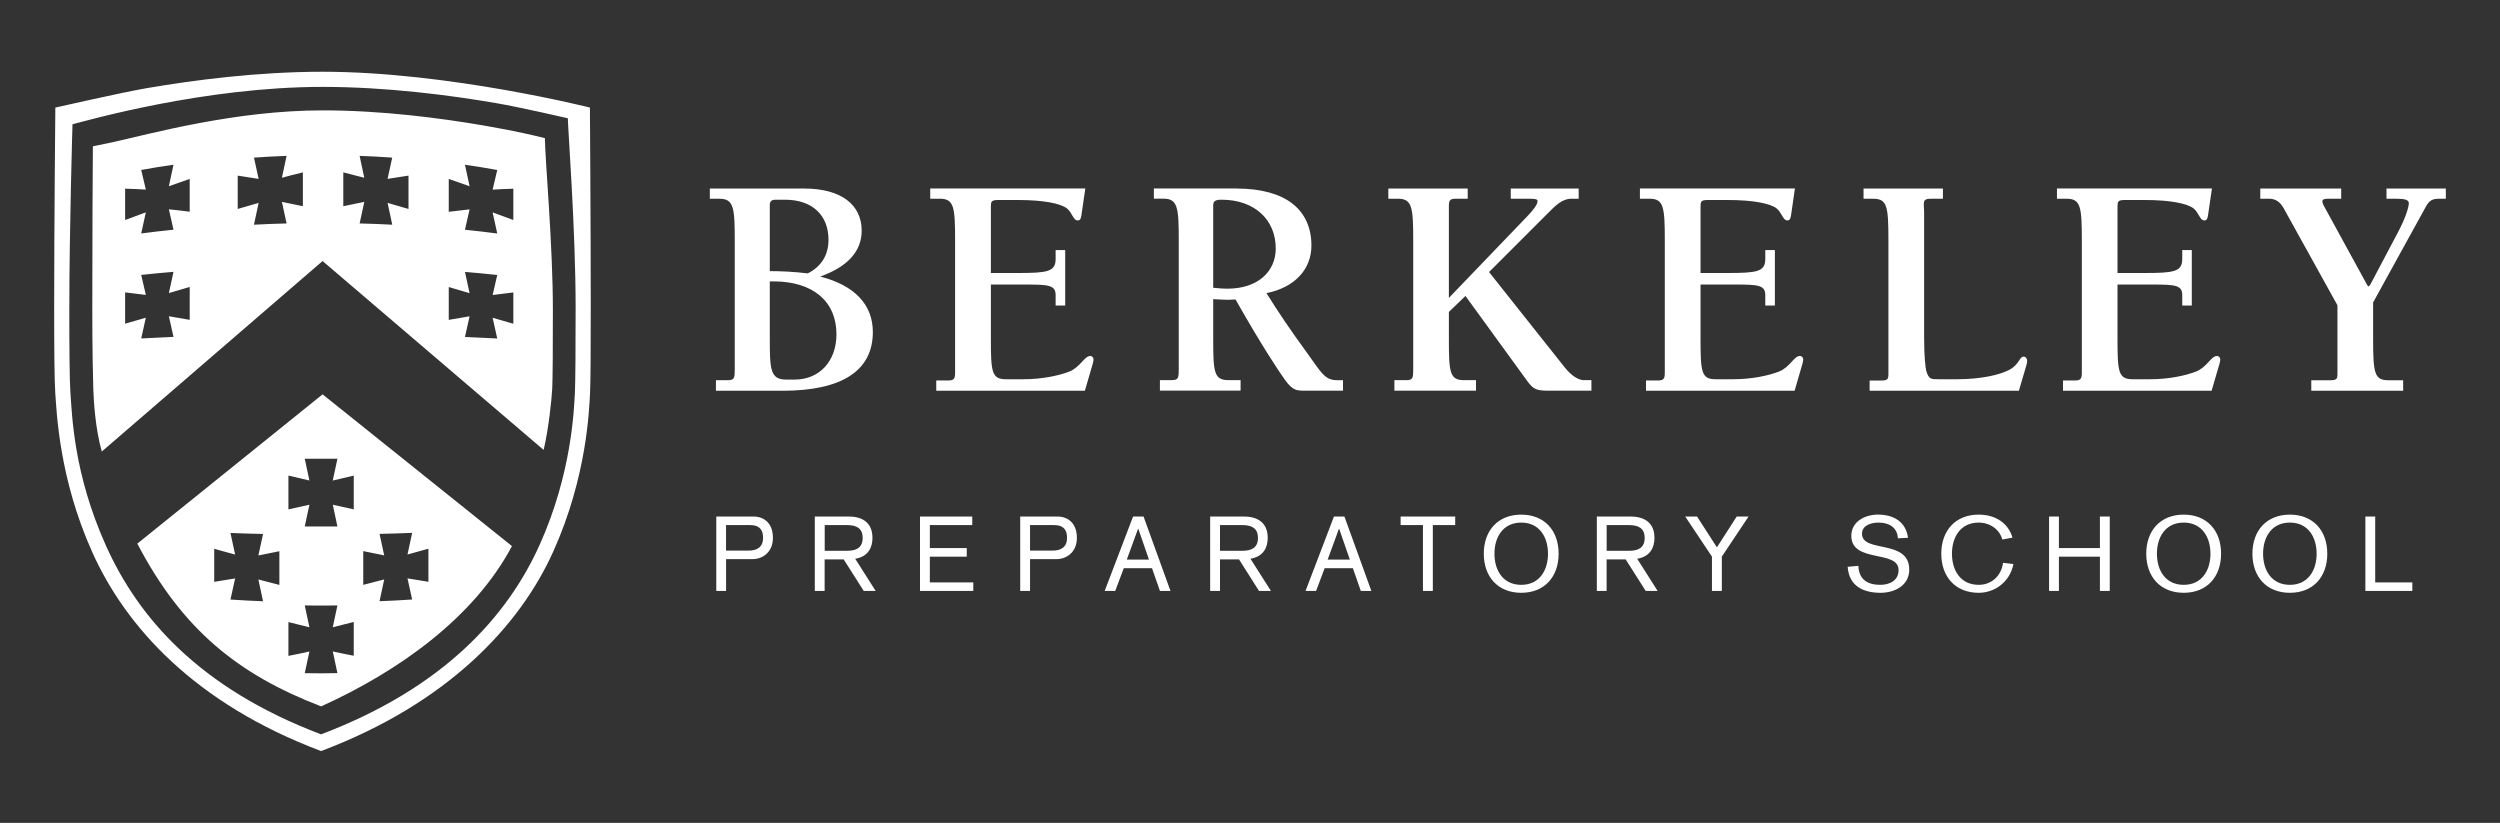
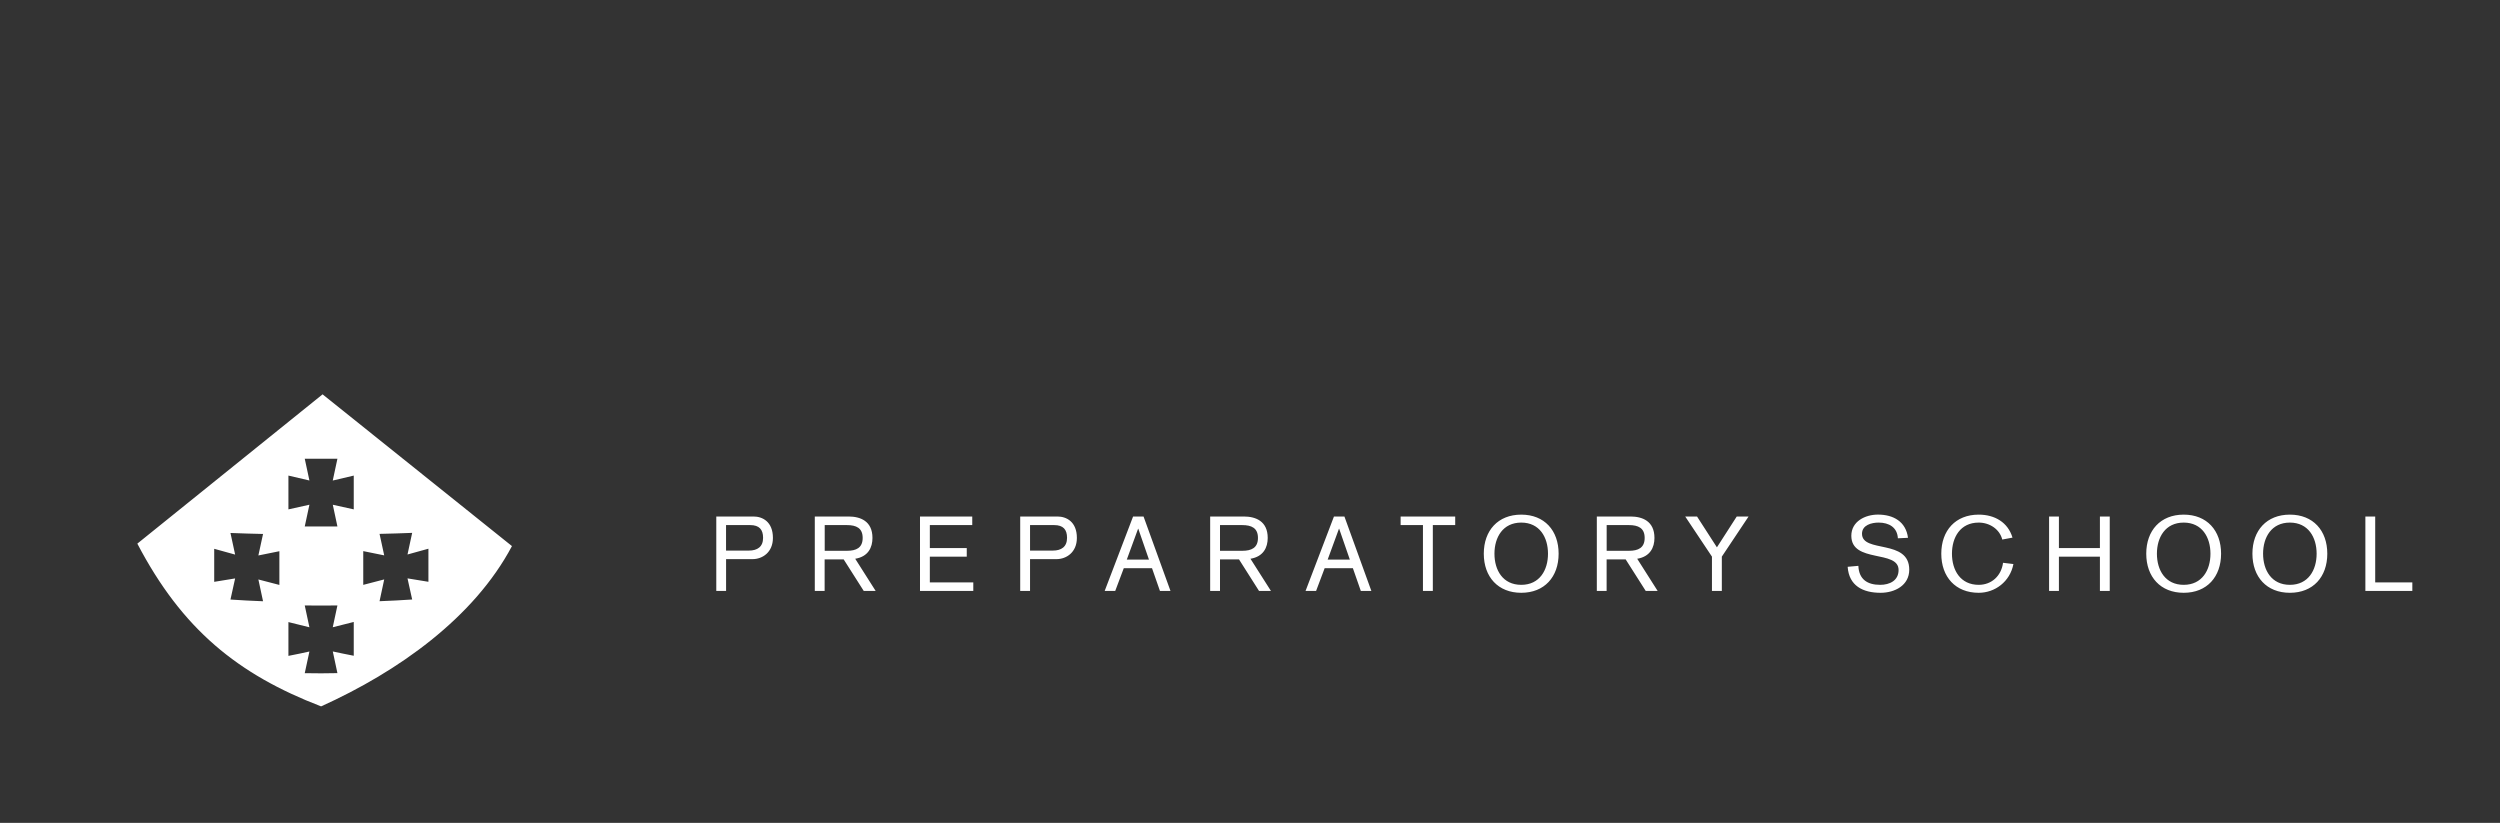
<svg xmlns="http://www.w3.org/2000/svg" viewBox="0 0 600 197.49">
  <rect x="0" y="0" width="600" height="197.49" fill="#333333" stroke="none" />
  <defs>
    <style>.c{fill:#fff;}</style>
  </defs>
  <g id="a" />
  <g id="b">
    <g>
-       <path class="c" d="M102.82,139.63c-2.04-.32-3.43-.55-5.02-.82,.35,1.6,.67,3,1.12,5.07-3.12,.2-4.69,.29-7.83,.41,.46-2.14,.77-3.58,1.12-5.23-1.59,.43-2.97,.79-5.03,1.31v-8.1c2.05,.43,3.44,.72,5.03,1.02-.35-1.63-.67-3.05-1.12-5.16,3.14-.07,4.7-.12,7.83-.24-.45,2.11-.77,3.54-1.12,5.19,1.59-.43,2.97-.82,5.02-1.39v7.93h0Zm-17.92-17.38c-2.05-.45-3.44-.75-5.03-1.11,.35,1.65,.66,3.08,1.11,5.21-3.13,.02-4.7,.02-7.84,0,.46-2.13,.77-3.57,1.12-5.22-1.59,.36-2.98,.67-5.04,1.12v-8.11c2.06,.49,3.45,.81,5.04,1.18-.36-1.66-.66-3.09-1.12-5.22,3.14,0,4.71,0,7.84,0-.46,2.13-.77,3.57-1.12,5.23,1.6-.38,2.98-.7,5.04-1.19v8.1h0Zm0,35.13c-2.05-.4-3.44-.68-5.03-1.03,.36,1.65,.66,3.08,1.11,5.2-3.13,.06-4.7,.07-7.84,.01,.46-2.12,.77-3.55,1.12-5.2-1.6,.36-2.98,.65-5.04,1.05v-8.11c2.06,.52,3.45,.87,5.04,1.25-.36-1.66-.66-3.09-1.12-5.24,3.14,.04,4.71,.03,7.84,0-.46,2.14-.76,3.58-1.12,5.23,1.6-.38,2.98-.73,5.04-1.27v8.11h0Zm-17.86-17c-2.06-.52-3.45-.89-5.03-1.31,.36,1.65,.66,3.09,1.12,5.23-3.13-.12-4.7-.21-7.82-.41,.45-2.07,.76-3.47,1.12-5.07-1.59,.28-2.97,.5-5.02,.82v-7.93c2.04,.58,3.43,.96,5.02,1.39-.35-1.65-.67-3.08-1.12-5.19,3.12,.12,4.69,.17,7.82,.24-.46,2.11-.76,3.53-1.12,5.16,1.59-.31,2.98-.59,5.04-1.02v8.1h0Zm10.38-45.74l-44.46,35.83c10.75,20.55,24.1,31.37,44.1,39.06,18.54-8.37,36.71-21.28,45.81-38.47l-45.45-36.42h0Zm490.27,29.32h2.36v15.81h8.91v2.06h-11.27v-17.87h0Zm-18.12,16.4c4.41,0,6.42-3.54,6.42-7.47s-2.01-7.47-6.42-7.47-6.43,3.53-6.43,7.47,2.01,7.47,6.43,7.47h0Zm0-16.85c5.57,0,8.98,3.81,8.98,9.38s-3.41,9.38-8.98,9.38-8.99-3.81-8.99-9.38,3.41-9.38,8.99-9.38h0Zm-25.48,16.85c4.41,0,6.42-3.54,6.42-7.47s-2.01-7.47-6.42-7.47-6.43,3.53-6.43,7.47,2.01,7.47,6.43,7.47h0Zm0-16.85c5.57,0,8.97,3.81,8.97,9.38s-3.41,9.38-8.97,9.38-8.99-3.81-8.99-9.38,3.41-9.38,8.99-9.38h0Zm-32.31,.45h2.36v7.58h9.84v-7.58h2.36v17.87h-2.36v-8.23h-9.84v8.23h-2.36v-17.87h0Zm-11.24,5.52c-.61-2.44-2.99-4.06-5.65-4.06-4.41,0-6.42,3.53-6.42,7.47s2.01,7.47,6.42,7.47c3.08,0,5.42-2.13,5.84-5.29l2.49,.3c-.81,4.22-4.41,6.9-8.33,6.9-5.57,0-8.98-3.81-8.98-9.38s3.41-9.38,8.98-9.38c3.84,0,7.02,1.85,8.11,5.52l-2.46,.46h0Zm-25.05-.28c-.13-2.63-2.13-3.78-4.62-3.78-1.68,0-3.99,.58-3.99,2.68,0,4.72,11.34,1.17,11.34,8.62,0,3.79-3.49,5.55-6.88,5.55-4.24,0-7.59-1.68-7.9-6.24l2.57-.23c.13,3.24,2.16,4.56,5.24,4.56,2.26,0,4.41-1.02,4.41-3.56,0-4.91-11.34-1.58-11.34-8.21,0-3.46,3.32-5.09,6.4-5.09,3.69,0,6.7,1.68,7.2,5.57l-2.43,.12h0Zm-44.62,4.39l-6.42-9.63h2.84l4.77,7.4,4.76-7.4h2.84l-6.42,9.63v8.23h-2.37v-8.23h0Zm-25.27-1.4h5.35c2.21,0,3.77-.7,3.77-3.09s-1.56-3.08-3.77-3.08h-5.35v6.17h0Zm-2.35-8.23h8.07c2.81,0,5.75,1.08,5.75,5.14,0,2.29-1.03,4.49-4.14,5l4.91,7.73h-2.86l-4.82-7.58h-4.57v7.58h-2.35v-17.87h0Zm-18.15,16.4c4.41,0,6.42-3.54,6.42-7.47s-2.01-7.47-6.42-7.47-6.43,3.53-6.43,7.47,2,7.47,6.43,7.47h0Zm0-16.85c5.57,0,8.97,3.81,8.97,9.38s-3.41,9.38-8.97,9.38-8.99-3.81-8.99-9.38,3.41-9.38,8.99-9.38h0Zm-23.58,2.51h-5.37v-2.06h13.1v2.06h-5.37v15.81h-2.37v-15.81h0Zm-20.12,.88h-.05l-2.71,7.4h5.32l-2.56-7.4h0Zm-1.25-2.94h2.51l6.47,17.87h-2.53l-1.91-5.47h-6.77l-2.06,5.47h-2.53l6.82-17.87h0Zm-27.35,8.23h5.34c2.21,0,3.77-.7,3.77-3.09s-1.56-3.08-3.77-3.08h-5.34v6.17h0Zm-2.36-8.23h8.07c2.81,0,5.74,1.08,5.74,5.14,0,2.29-1.03,4.49-4.14,5l4.92,7.73h-2.86l-4.81-7.58h-4.56v7.58h-2.36v-17.87h0Zm-17.25,2.94h-.05l-2.71,7.4h5.32l-2.56-7.4h0Zm-1.25-2.94h2.51l6.47,17.87h-2.53l-1.91-5.47h-6.77l-2.06,5.47h-2.53l6.82-17.87h0Zm-24.73,8.18h5.47c2.03,0,3.41-.9,3.41-3.06,0-1.98-.9-3.06-3.09-3.06h-5.79v6.12h0Zm-2.36-8.18h8.93c2.16,0,4.67,1.25,4.67,5.14,0,3.49-2.56,5.09-4.87,5.09h-6.37v7.63h-2.36v-17.87h0Zm-24.05,0h12.54v2.06h-10.18v5.52h8.86v2.06h-8.86v6.17h10.43v2.06h-12.79v-17.87h0Zm-22.87,8.23h5.34c2.21,0,3.77-.7,3.77-3.09s-1.56-3.08-3.77-3.08h-5.34v6.17h0Zm-2.36-8.23h8.08c2.81,0,5.74,1.08,5.74,5.14,0,2.29-1.02,4.49-4.14,5l4.91,7.73h-2.86l-4.82-7.58h-4.57v7.58h-2.36v-17.87h0Zm-21.31,8.18h5.47c2.03,0,3.41-.9,3.41-3.06,0-1.98-.91-3.06-3.09-3.06h-5.8v6.12h0Zm-2.35-8.18h8.93c2.16,0,4.66,1.25,4.66,5.14,0,3.49-2.56,5.09-4.87,5.09h-6.37v7.63h-2.35v-17.87h0Z" />
-       <path class="c" d="M16.63,73.71c0,9.73,.07,17.88,.26,20.41h0c.42,5.42,.7,19.43,8.56,36.88h0c7.71,17.13,22.24,34.12,51.6,45.24h0c29.35-11.12,44.71-28.26,52.46-45.47h0c7.78-17.28,8.26-32.76,8.47-36.65h0c.12-2.54,.17-10.69,.17-20.42h0c0-18.48-1.85-42.91-1.87-45.32,0,0-11.38-2.63-17.07-3.61h0c-11.39-1.96-26.57-3.91-41.77-3.92h0c-28.51,0-56.61,8.11-60.04,8.97,0,0-.76,25.42-.76,43.88h0Zm60.42,106.47v.07c-30.22-11.37-46.88-29.8-54.92-47.76h0c-8.04-17.85-8.54-34-8.86-38.1h0c-.21-2.86-.27-10.9-.27-20.68h0c0-19.48,.28-47.89,.28-47.89,0,0,16-3.64,21.76-4.63h0c11.52-1.98,26.87-3.97,42.39-3.97h0c30.13,.01,64.15,8.6,64.15,8.6,0,0,.2,28.4,.2,47.88h0c0,9.77-.04,17.84-.17,20.61h0c-.21,3.91-.72,20.02-8.78,37.95h0c-8.07,18.03-25.56,36.62-55.78,48h0l-.26-.25,.26,.17h0ZM123.2,52.8c-2.02-.76-3.39-1.26-4.97-1.83,.35,1.61,.66,3,1.11,5.07-3.09-.4-4.65-.58-7.75-.9,.46-2,.76-3.35,1.11-4.89-1.58,.16-2.96,.32-5,.58v-7.88c2.04,.7,3.42,1.18,5,1.75-.35-1.63-.66-3.05-1.11-5.16,3.11,.45,4.66,.7,7.75,1.26-.45,1.92-.75,3.22-1.11,4.71,1.58-.1,2.94-.16,4.97-.22v7.52h0Zm0,24.9c-2.03-.59-3.39-.99-4.97-1.44,.34,1.58,.65,2.95,1.11,4.98-3.1-.17-4.65-.24-7.75-.37,.46-2.03,.76-3.4,1.11-4.96-1.58,.26-2.96,.5-5,.86v-7.88c2.04,.59,3.42,1,5,1.47-.35-1.61-.65-3.01-1.11-5.1,3.11,.26,4.66,.41,7.75,.74-.45,1.96-.75,3.28-1.11,4.8,1.58-.21,2.94-.38,4.97-.61v7.52h0Zm-25.16-27.55c-2.05-.61-3.43-1.02-5.02-1.46,.35,1.66,.66,3.1,1.12,5.24-3.13-.16-4.7-.22-7.83-.3,.45-2.12,.76-3.55,1.12-5.18-1.59,.31-2.98,.6-5.04,1.04v-8.12c2.06,.51,3.44,.86,5.03,1.29-.35-1.66-.66-3.1-1.11-5.25,3.13,.11,4.7,.2,7.82,.42-.45,2.08-.76,3.48-1.11,5.1,1.59-.27,2.97-.48,5.02-.78v8h0Zm-25.35-.66c-2.06-.44-3.44-.73-5.03-1.04,.35,1.64,.66,3.06,1.12,5.18-3.13,.08-4.7,.14-7.83,.3,.46-2.14,.77-3.58,1.12-5.24-1.59,.45-2.97,.85-5.02,1.46v-8c2.05,.3,3.43,.51,5.02,.78-.35-1.61-.66-3.02-1.12-5.1,3.13-.22,4.7-.3,7.83-.42-.46,2.14-.77,3.59-1.12,5.25,1.59-.43,2.98-.79,5.03-1.29v8.12h0Zm-27.16,1.32c-2.05-.26-3.42-.42-5-.57,.35,1.54,.66,2.89,1.11,4.89-3.11,.32-4.66,.5-7.75,.9,.45-2.06,.76-3.46,1.11-5.06-1.57,.57-2.94,1.07-4.97,1.83v-7.52c2.02,.06,3.39,.12,4.97,.22-.35-1.5-.66-2.79-1.11-4.71,3.09-.56,4.64-.81,7.75-1.26-.45,2.11-.76,3.54-1.11,5.16,1.58-.57,2.96-1.05,5-1.75v7.88h0Zm0,25.95c-2.05-.36-3.42-.6-5-.86,.35,1.56,.66,2.92,1.11,4.95-3.11,.14-4.66,.21-7.75,.38,.45-2.03,.76-3.4,1.11-4.98-1.57,.45-2.94,.85-4.97,1.44v-7.52c2.02,.23,3.39,.4,4.97,.61-.35-1.53-.65-2.85-1.11-4.8,3.09-.33,4.64-.48,7.75-.74-.45,2.09-.76,3.49-1.11,5.1,1.58-.47,2.96-.87,5-1.47v7.88h0Zm85.23-43.61c-2.34-.57-6.57-1.64-14.68-3.03-10.53-1.81-24.59-3.63-38.63-3.63-21.05,0-41.2,5.6-50.4,7.64-1.65,.36-3.95,.79-4.76,.98-.05,4.94-.14,23.52-.14,39.3,0,9.02,.16,16.64,.24,18.88,.1,2.89,.46,9.51,2.04,15.08l52.99-45.72,53.05,45.33c1.2-5.06,1.92-12.03,2.06-14.65,.12-2.28,.16-9.89,.16-18.92,0-15.77-1.89-36.31-1.92-41.26h0Zm431.13,12.1v2.45h-3.37c-.76,0-1.15,.23-1.15,.61,0,.23,.08,.61,.39,1.15l10.26,18.75c.23,.38,.3,.53,.38,.53,.15,0,.38-.23,.61-.69l6.51-12.32c1.91-3.6,2.6-6.12,2.6-6.96,0-.77-.92-1.07-2.76-1.07h-2.6v-2.45h14.24v2.45h-1.76c-2.06,0-2.53,.92-3.59,2.91l-12.1,21.97v8.73c0,8.26,.3,9.95,3.68,9.95h3.53v2.52h-22.05v-2.52h4.59c1.53,0,1.69-.38,1.69-1.53v-16.46l-12.94-23.35c-.84-1.45-1.91-2.22-3.37-2.22h-2.21v-2.45h19.44Zm-31.03,0l-.92,6.35c-.15,.92-.3,1.3-.92,1.3-1.07,0-1.3-1.91-2.6-2.91-1.53-1.15-5.51-1.99-11.71-1.99h-4.75c-1.68,0-1.76,.38-1.76,1.68v15.84h6.43c7.12,0,9.11-.3,9.11-3.37v-2.14h2.29v13.32h-2.29v-2.52c0-2.37-1.69-2.52-7.12-2.52h-8.42v12.78c0,8.11,.16,9.95,3.6,9.95h4.21c4.44,0,8.42-.84,11.03-1.84,2.68-1.07,3.6-3.75,5.05-3.75,.39,0,.77,.39,.77,.77,0,.15,0,.45-.15,.99l-1.92,6.58h-35.67v-2.45h2.83c1.53,0,1.69-.53,1.69-1.99v-31.61c0-7.96-.23-10.03-3.67-10.03h-2.3v-2.45h37.2Zm-64.56,0v2.45h-2.91c-1.45,0-1.68,.38-1.68,1.45,0,.46,.08,1,.08,1.76v30.16c0,4.52,.31,7.19,.54,8.03,.61,1.92,1.07,1.92,3.06,1.92h4.29c5.81,0,10.26-1.07,12.48-2.22,2.53-1.3,2.45-3.21,3.52-3.21,.46,0,.84,.46,.84,.99,0,.07,0,.54-.23,1.23l-1.76,5.97h-35.82v-2.45h2.83c1.53,0,1.68-.38,1.68-1.6v-32c0-8.27-.3-10.03-3.67-10.03h-2.3v-2.45h19.06Zm-35.52,0l-.92,6.35c-.15,.92-.3,1.3-.91,1.3-1.07,0-1.3-1.91-2.6-2.91-1.53-1.15-5.51-1.99-11.71-1.99h-4.75c-1.69,0-1.76,.38-1.76,1.68v15.84h6.43c7.12,0,9.11-.3,9.11-3.37v-2.14h2.3v13.32h-2.3v-2.52c0-2.37-1.69-2.52-7.12-2.52h-8.42v12.78c0,8.11,.15,9.95,3.59,9.95h4.21c4.44,0,8.42-.84,11.02-1.84,2.68-1.07,3.59-3.75,5.05-3.75,.38,0,.77,.39,.77,.77,0,.15,0,.45-.15,.99l-1.91,6.58h-35.67v-2.45h2.83c1.53,0,1.68-.53,1.68-1.99v-31.61c0-7.96-.23-10.03-3.67-10.03h-2.3v-2.45h37.2Zm-78.53,0v2.45h-2.91c-1.45,0-1.61,.46-1.61,1.91v21.89l18.75-19.52c1.68-1.76,2.53-2.91,2.53-3.75,0-.54-.92-.54-2.76-.54h-3.67v-2.45h16.3v2.45h-1.61c-2.45,0-3.91,1.61-6.2,3.9l-13.7,13.7,18.22,22.96c1.61,1.99,3.29,2.99,4.51,2.99h1.84v2.52h-10.56c-2.83,0-3.52-.46-5.05-2.6l-14.62-20.13-3.98,3.83v6.43c0,7.96,.16,9.95,3.6,9.95h2.91v2.52h-19.59v-2.52h2.84c1.61,0,1.68-.54,1.68-2.6v-30.92c0-7.88-.23-10.03-3.67-10.03h-2.3v-2.45h19.06Zm-57.63,24.03c7.27,0,11.56-4.13,11.56-9.64,0-6.89-5.06-11.71-13.02-11.71-1.38,0-1.99,.31-1.99,1.3v19.83c1.37,.15,2.53,.23,3.44,.23h0Zm2.14-24.03c11.86,0,17.98,5.13,17.98,13.7,0,5.59-3.9,10.03-10.79,11.4,2.52,4.06,5.74,8.88,9.72,14.31,3.29,4.52,4.21,6.58,7.12,6.58h1.53v2.52h-9.41c-1.76,0-2.69-.15-4.36-2.37-1.46-1.99-5.74-8.42-12.02-19.52-.54,0-1.07,.08-1.84,.08-.91,0-2.14-.08-3.52-.16v9.49c0,7.88,.15,9.95,3.59,9.95h2.98v2.52h-19.36v-2.52h2.83c1.61,0,1.69-.54,1.69-2.6v-30.92c0-7.88-.23-10.03-3.67-10.03h-2.3v-2.45h19.83Zm-36.29,0l-.92,6.35c-.15,.92-.3,1.3-.92,1.3-1.07,0-1.3-1.91-2.6-2.91-1.53-1.15-5.51-1.99-11.71-1.99h-4.75c-1.68,0-1.76,.38-1.76,1.68v15.84h6.43c7.12,0,9.11-.3,9.11-3.37v-2.14h2.3v13.32h-2.3v-2.52c0-2.37-1.69-2.52-7.12-2.52h-8.42v12.78c0,8.11,.15,9.95,3.59,9.95h4.21c4.44,0,8.42-.84,11.02-1.84,2.68-1.07,3.6-3.75,5.05-3.75,.38,0,.76,.39,.76,.77,0,.15,0,.45-.15,.99l-1.92,6.58h-35.67v-2.45h2.83c1.53,0,1.69-.53,1.69-1.99v-31.61c0-7.96-.23-10.03-3.67-10.03h-2.3v-2.45h37.2Zm-75.72,35.82c0,7.5,.08,10.03,3.9,10.03h2.07c5.97,0,10.03-4.44,10.03-10.87,0-7.8-5.51-12.7-15.16-12.7h-.84v13.55h0Zm9.11-15.46c3.22-1.61,4.98-4.37,4.98-8.04,0-5.82-3.75-9.64-10.49-9.64h-2.22c-.92,0-1.38,.38-1.38,1.22v15.92c2.83,0,5.89,.16,9.11,.54h0Zm-22.04,25.64h2.83c1.61,0,1.69-.54,1.69-2.6v-30.92c0-7.88-.23-10.03-3.68-10.03h-2.3v-2.45h22.66c8.88,0,13.78,3.9,13.78,10.1,0,4.9-3.29,8.65-9.95,11.02,8.34,2.14,12.63,6.81,12.63,13.32,0,9.19-7.27,14.09-21.66,14.09h-16v-2.52h0Z" />
+       <path class="c" d="M102.82,139.63c-2.04-.32-3.43-.55-5.02-.82,.35,1.6,.67,3,1.12,5.07-3.12,.2-4.69,.29-7.83,.41,.46-2.14,.77-3.58,1.12-5.23-1.59,.43-2.97,.79-5.03,1.31v-8.1c2.05,.43,3.44,.72,5.03,1.02-.35-1.63-.67-3.05-1.12-5.16,3.14-.07,4.7-.12,7.83-.24-.45,2.11-.77,3.54-1.12,5.19,1.59-.43,2.97-.82,5.02-1.39v7.93h0Zm-17.92-17.38c-2.05-.45-3.44-.75-5.03-1.11,.35,1.65,.66,3.08,1.11,5.21-3.13,.02-4.7,.02-7.84,0,.46-2.13,.77-3.57,1.12-5.22-1.59,.36-2.98,.67-5.04,1.12v-8.11c2.06,.49,3.45,.81,5.04,1.18-.36-1.66-.66-3.09-1.12-5.22,3.14,0,4.71,0,7.84,0-.46,2.13-.77,3.57-1.12,5.23,1.6-.38,2.98-.7,5.04-1.19v8.1h0Zm0,35.13c-2.05-.4-3.44-.68-5.03-1.03,.36,1.65,.66,3.08,1.11,5.2-3.13,.06-4.7,.07-7.84,.01,.46-2.12,.77-3.55,1.12-5.2-1.6,.36-2.98,.65-5.04,1.05v-8.11c2.06,.52,3.45,.87,5.04,1.25-.36-1.66-.66-3.09-1.12-5.24,3.14,.04,4.71,.03,7.84,0-.46,2.14-.76,3.58-1.12,5.23,1.6-.38,2.98-.73,5.04-1.27v8.11h0Zm-17.86-17c-2.06-.52-3.45-.89-5.03-1.31,.36,1.65,.66,3.09,1.12,5.23-3.13-.12-4.7-.21-7.82-.41,.45-2.07,.76-3.47,1.12-5.07-1.59,.28-2.97,.5-5.02,.82v-7.93c2.04,.58,3.43,.96,5.02,1.39-.35-1.65-.67-3.08-1.12-5.19,3.12,.12,4.69,.17,7.82,.24-.46,2.11-.76,3.53-1.12,5.16,1.59-.31,2.98-.59,5.04-1.02v8.1h0Zm10.38-45.74l-44.46,35.83c10.75,20.55,24.1,31.37,44.1,39.06,18.54-8.37,36.71-21.28,45.81-38.47l-45.45-36.42h0Zm490.27,29.32h2.36v15.81h8.91v2.06h-11.27v-17.87h0Zm-18.12,16.4c4.41,0,6.42-3.54,6.42-7.47s-2.01-7.47-6.42-7.47-6.43,3.53-6.43,7.47,2.01,7.47,6.43,7.47h0Zm0-16.85c5.57,0,8.98,3.81,8.98,9.38s-3.41,9.38-8.98,9.38-8.99-3.81-8.99-9.38,3.41-9.38,8.99-9.38h0Zm-25.48,16.85c4.41,0,6.42-3.54,6.42-7.47s-2.01-7.47-6.42-7.47-6.43,3.53-6.43,7.47,2.01,7.47,6.43,7.47h0Zm0-16.85c5.57,0,8.97,3.81,8.97,9.38s-3.41,9.38-8.97,9.38-8.99-3.81-8.99-9.38,3.41-9.38,8.99-9.38h0Zm-32.31,.45h2.36v7.58h9.84v-7.58h2.36v17.87h-2.36v-8.23h-9.84v8.23h-2.36v-17.87h0Zm-11.24,5.52c-.61-2.44-2.99-4.06-5.65-4.06-4.41,0-6.42,3.53-6.42,7.47s2.01,7.47,6.42,7.47c3.08,0,5.42-2.13,5.84-5.29l2.49,.3c-.81,4.22-4.41,6.9-8.33,6.9-5.57,0-8.98-3.81-8.98-9.38s3.41-9.38,8.98-9.38c3.84,0,7.02,1.85,8.11,5.52l-2.46,.46h0Zm-25.05-.28c-.13-2.63-2.13-3.78-4.62-3.78-1.68,0-3.99,.58-3.99,2.68,0,4.72,11.34,1.17,11.34,8.62,0,3.79-3.49,5.55-6.88,5.55-4.24,0-7.59-1.68-7.9-6.24l2.57-.23c.13,3.24,2.16,4.56,5.24,4.56,2.26,0,4.41-1.02,4.41-3.56,0-4.91-11.34-1.58-11.34-8.21,0-3.46,3.32-5.09,6.4-5.09,3.69,0,6.7,1.68,7.2,5.57l-2.43,.12h0Zm-44.62,4.39l-6.42-9.63h2.84l4.77,7.4,4.76-7.4h2.84l-6.42,9.63v8.23h-2.37v-8.23h0Zm-25.27-1.4h5.35c2.21,0,3.77-.7,3.77-3.09s-1.56-3.08-3.77-3.08h-5.35v6.17h0Zm-2.35-8.23h8.07c2.81,0,5.75,1.08,5.75,5.14,0,2.29-1.03,4.49-4.14,5l4.91,7.73h-2.86l-4.82-7.58h-4.57v7.58h-2.35v-17.87h0Zm-18.15,16.4c4.41,0,6.42-3.54,6.42-7.47s-2.01-7.47-6.42-7.47-6.43,3.53-6.43,7.47,2,7.47,6.43,7.47h0Zm0-16.85c5.57,0,8.97,3.81,8.97,9.38s-3.41,9.38-8.97,9.38-8.99-3.81-8.99-9.38,3.41-9.38,8.99-9.38h0Zm-23.58,2.51h-5.37v-2.06h13.1v2.06h-5.37v15.81h-2.37v-15.81h0Zm-20.12,.88h-.05l-2.71,7.4h5.32l-2.56-7.4h0Zm-1.25-2.94h2.51l6.47,17.87h-2.53l-1.91-5.47h-6.77l-2.06,5.47h-2.53l6.82-17.87h0Zm-27.35,8.23h5.34c2.21,0,3.77-.7,3.77-3.09s-1.56-3.08-3.77-3.08h-5.34v6.17h0Zm-2.36-8.23h8.07c2.81,0,5.74,1.08,5.74,5.14,0,2.29-1.03,4.49-4.14,5l4.92,7.73h-2.86l-4.81-7.58h-4.56v7.58h-2.36v-17.87h0m-17.25,2.94h-.05l-2.71,7.4h5.32l-2.56-7.4h0Zm-1.25-2.94h2.51l6.47,17.87h-2.53l-1.91-5.47h-6.77l-2.06,5.47h-2.53l6.82-17.87h0Zm-24.73,8.18h5.47c2.03,0,3.41-.9,3.41-3.06,0-1.98-.9-3.06-3.09-3.06h-5.79v6.12h0Zm-2.36-8.18h8.93c2.16,0,4.67,1.25,4.67,5.14,0,3.49-2.56,5.09-4.87,5.09h-6.37v7.63h-2.36v-17.87h0Zm-24.05,0h12.54v2.06h-10.18v5.52h8.86v2.06h-8.86v6.17h10.43v2.06h-12.79v-17.87h0Zm-22.87,8.23h5.34c2.21,0,3.77-.7,3.77-3.09s-1.56-3.08-3.77-3.08h-5.34v6.17h0Zm-2.36-8.23h8.08c2.81,0,5.74,1.08,5.74,5.14,0,2.29-1.02,4.49-4.14,5l4.91,7.73h-2.86l-4.82-7.58h-4.57v7.58h-2.36v-17.87h0Zm-21.31,8.18h5.47c2.03,0,3.41-.9,3.41-3.06,0-1.98-.91-3.06-3.09-3.06h-5.8v6.12h0Zm-2.35-8.18h8.93c2.16,0,4.66,1.25,4.66,5.14,0,3.49-2.56,5.09-4.87,5.09h-6.37v7.63h-2.35v-17.87h0Z" />
    </g>
  </g>
</svg>